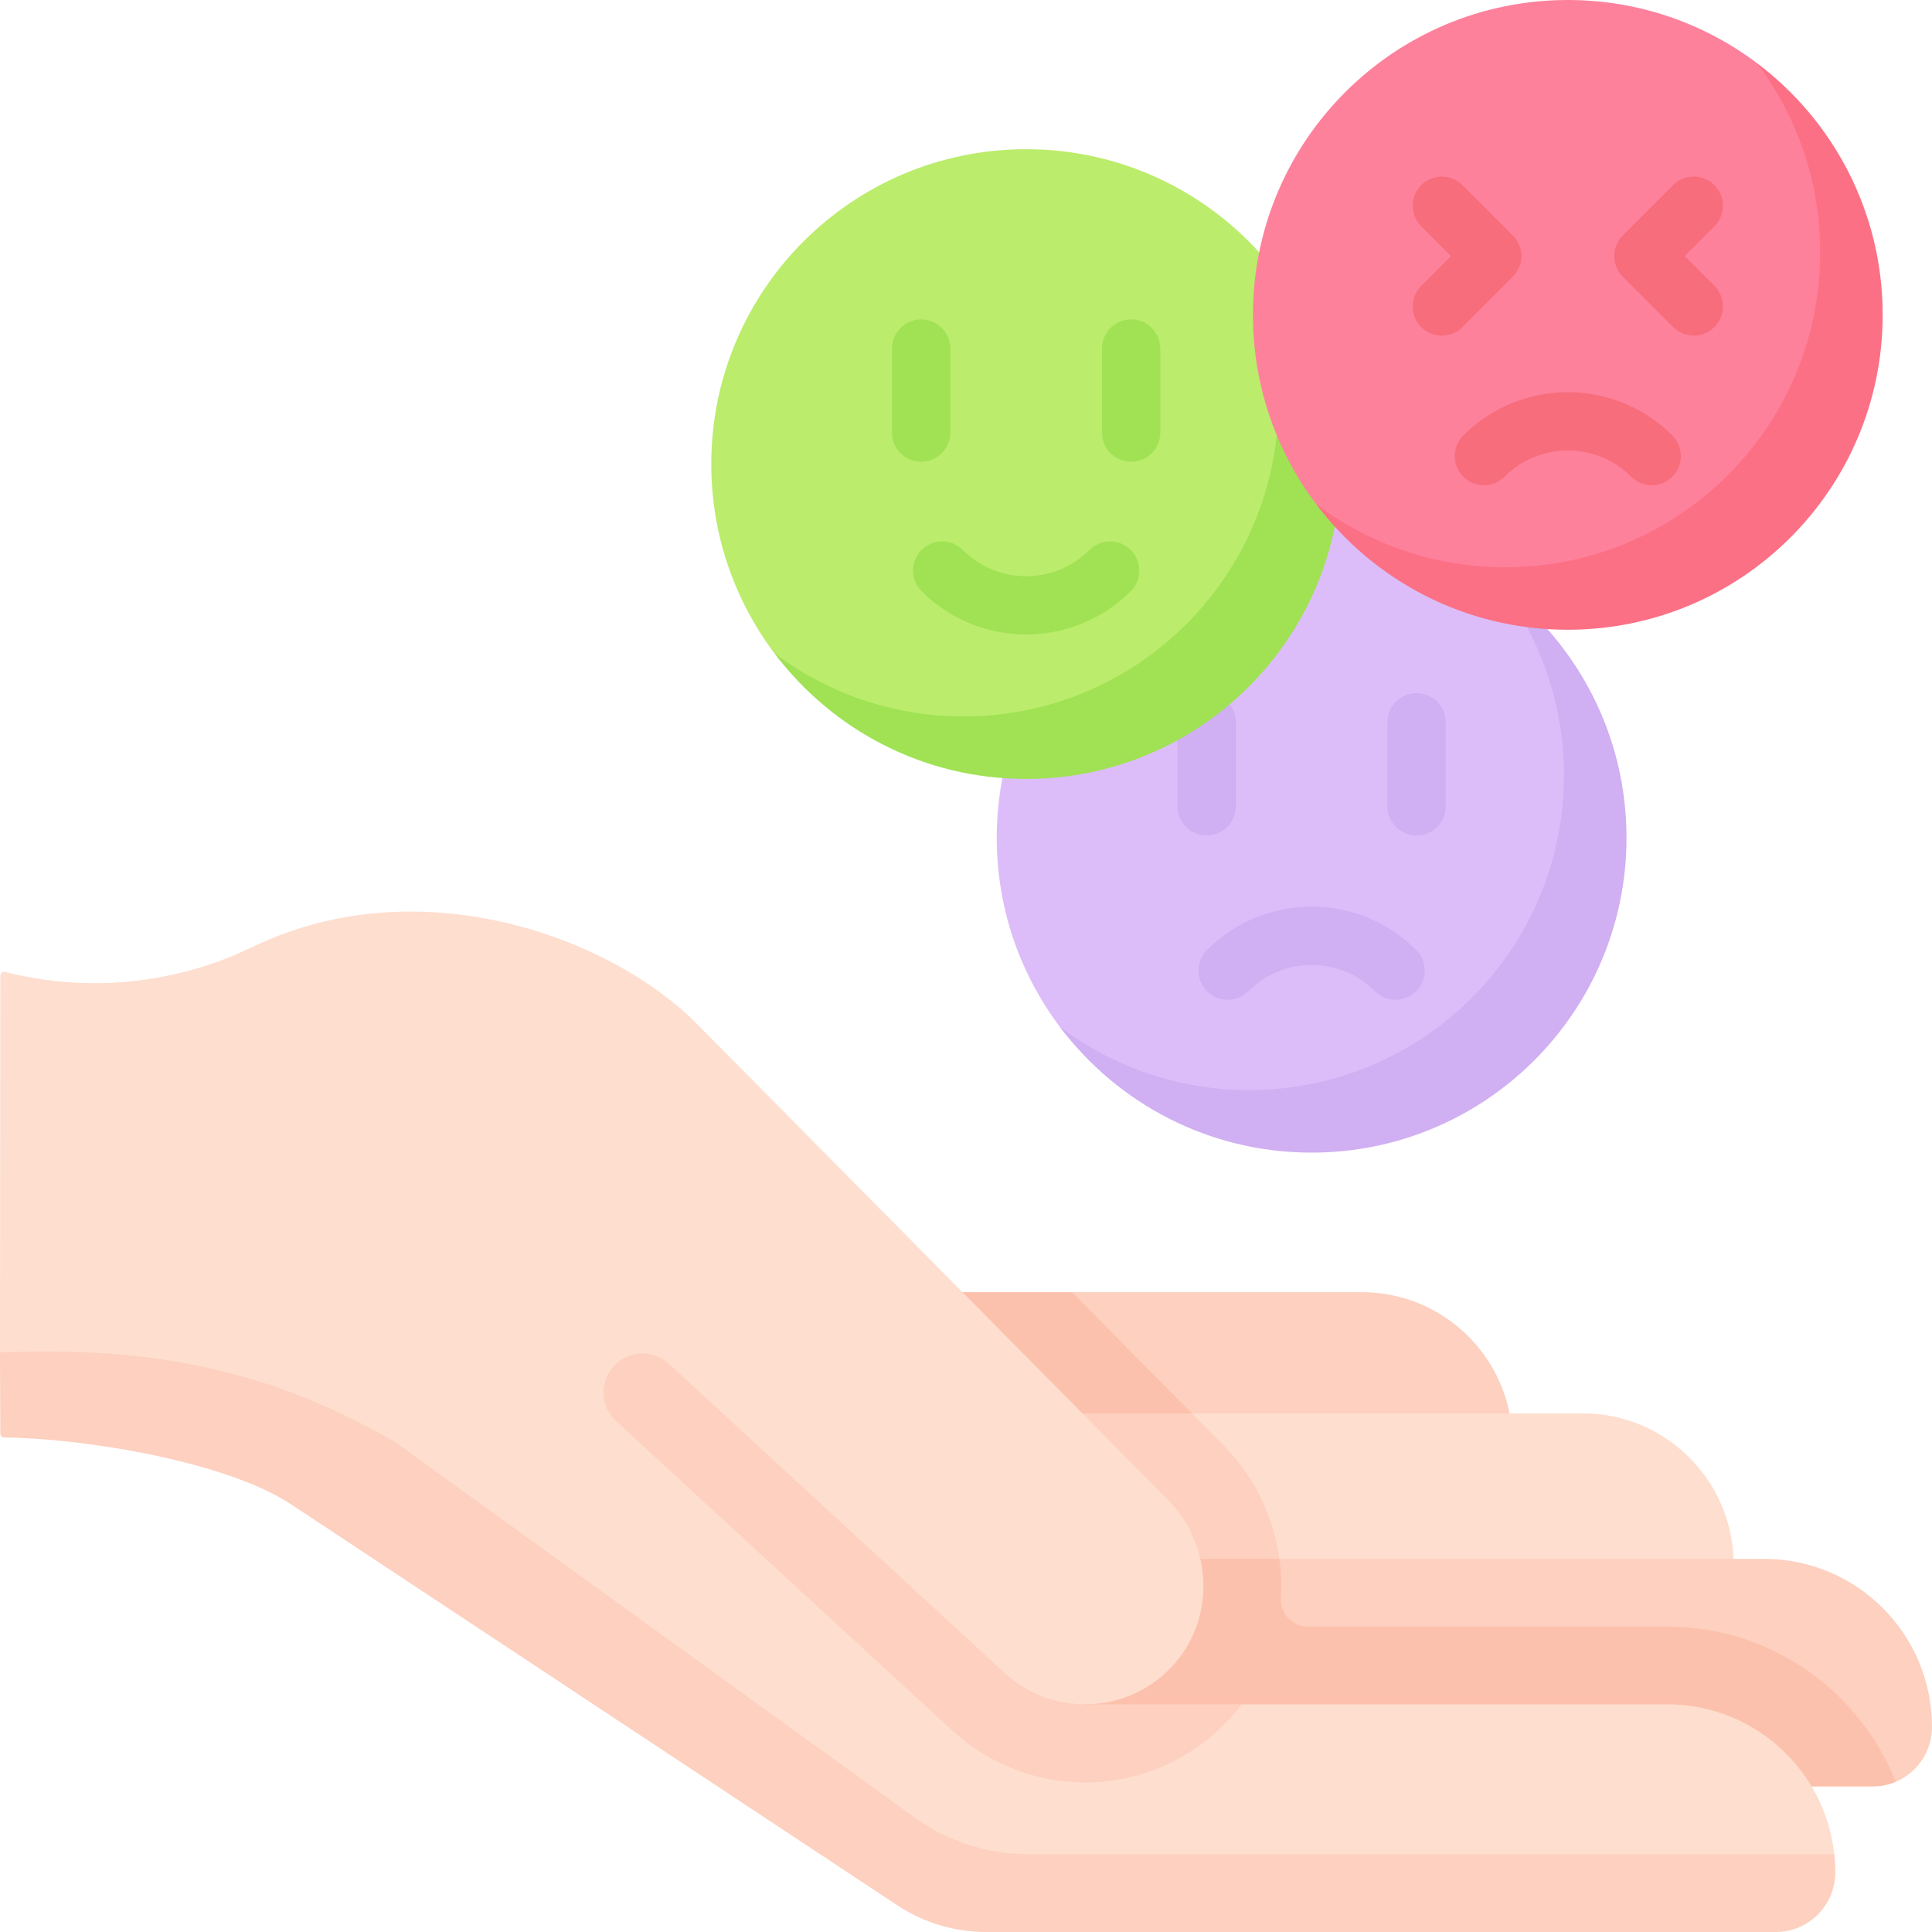
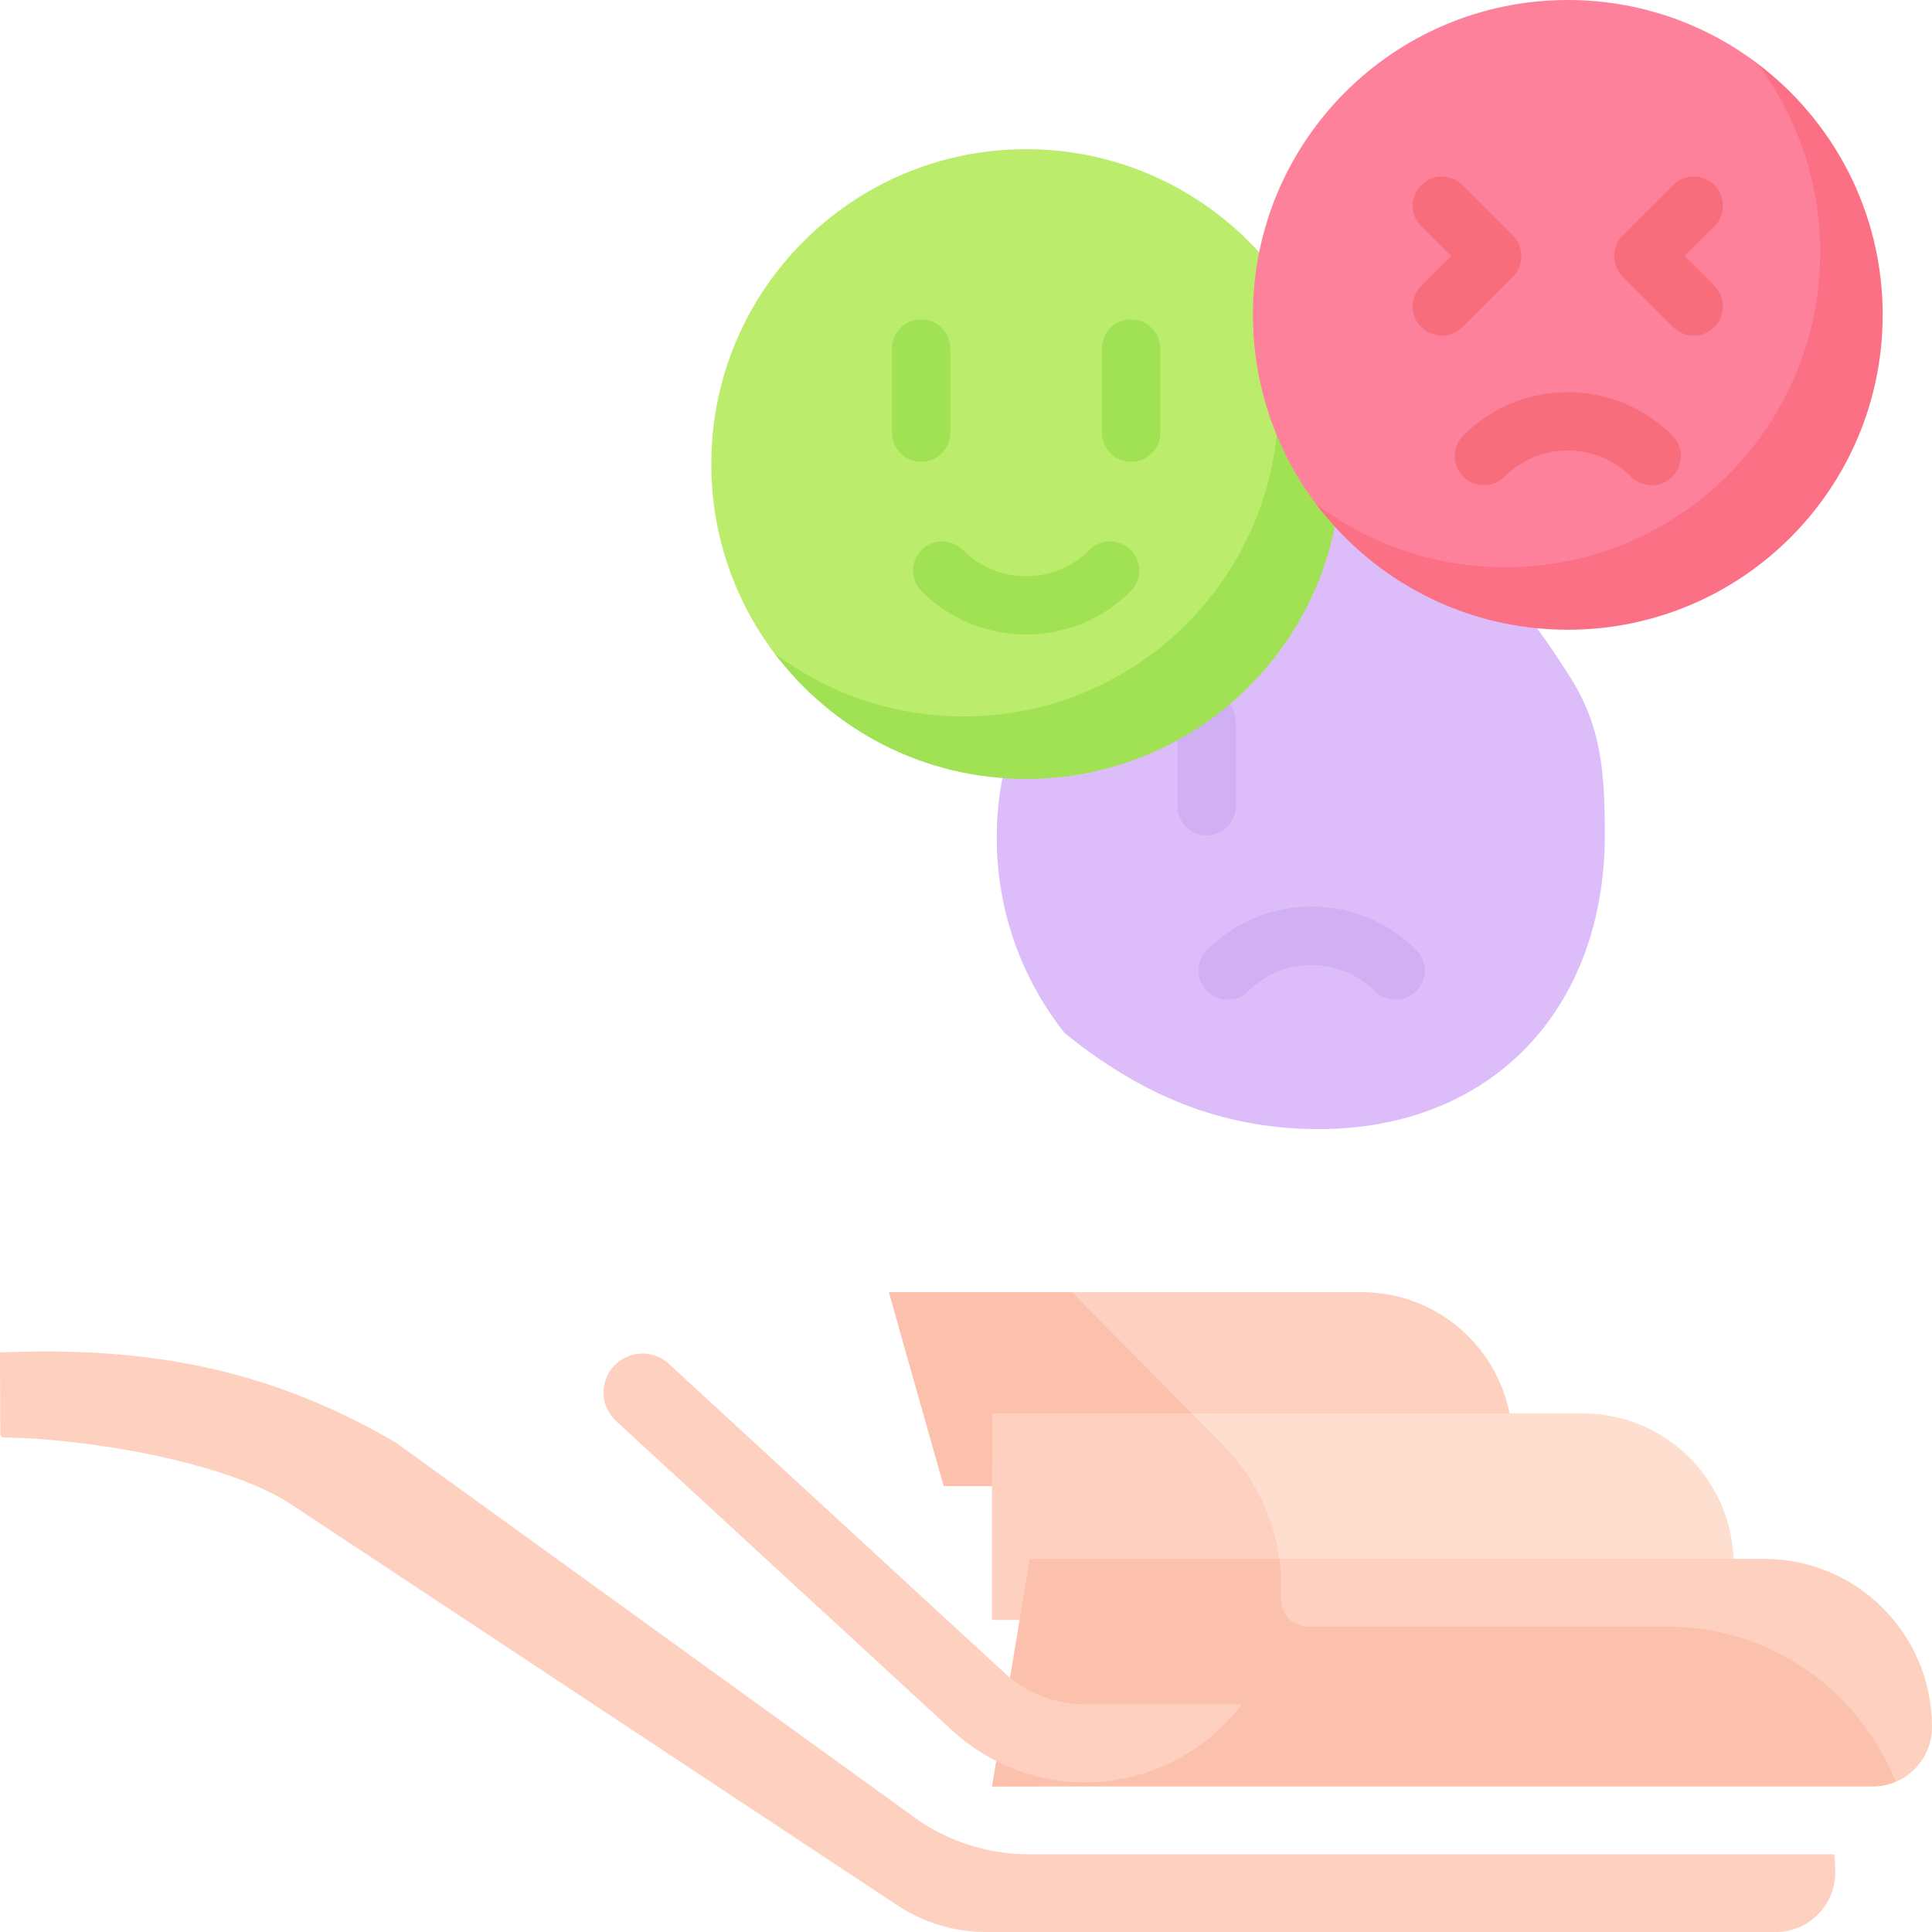
<svg xmlns="http://www.w3.org/2000/svg" id="Capa_1" enable-background="new 0 0 512 512" height="512" viewBox="0 0 512 512" width="512">
  <g>
    <g>
      <path d="m238.126 351.504 11.984 42.296h156.298l-6.362-19.283c-3.683-18.299-19.823-32.079-39.175-32.079h-76.805z" fill="#fdd0bf" />
      <path d="m235.556 342.442 14.555 51.355h82.312c-2.258-3.925-5.041-7.592-8.298-10.879l-40.058-40.476z" fill="#fcc1ac" />
      <path d="m262.917 388.274 52.941-13.707h103.611c21.555 0 39.124 17.095 39.935 38.49v16.23h-196.487z" fill="#fedecf" />
      <path d="m262.914 374.563v54.723h75.849c.577-3.338.825-6.758.742-10.23-.33-13.619-5.793-26.445-15.38-36.139l-8.267-8.355h-52.944z" fill="#fdd0bf" />
      <path d="m262.917 473.445 230.41-2.928c2.174 0 9.059 1.688 9.059 1.688 5.651-2.394 9.614-7.998 9.614-14.531 0-24.606-19.911-44.552-44.473-44.552-4.165 0-73.686 0-128.497 0l-67.632 9.173z" fill="#fdd0bf" />
      <path d="m262.914 473.44h233.339c2.175 0 4.246-.442 6.132-1.235-9.566-24.075-33.078-41.136-60.499-41.136h-95.254c-4.186 0-7.427-3.543-7.194-7.719.079-1.421.102-2.853.066-4.293-.052-1.999-.206-3.977-.474-5.934h-66.107z" fill="#fcc1ac" />
-       <path d="m.081 258.528c.001-.653.619-1.121 1.252-.96 36.813 9.402 64.508-6.347 65.732-6.682 44.436-21.335 95.043-2.355 117.543 20.377l124.86 126.148c12.074 12.198 12.755 31.947.955 44.41-6.199 6.547-14.519 9.849-22.857 9.855h.002l16.382 6.553 25.096-6.553h112.839c22.932 0 41.809 17.387 44.213 39.72.171 1.587-2.598 2.577-2.598 4.21 0 8.71-7.022 9.89-15.717 9.89 3.388 0-197.43.399-203.028.399-8.377 0-16.57-2.465-23.561-7.089l-162.117-109.078c-17.199-11.376-52.341-15.654-73.495-15.847-.565-.005-1.014-.459-1.016-1.024l-4.566-14.447z" fill="#fedecf" />
      <path d="m0 358.41.082 21.52c0 .567.443 1.02 1.01 1.02 21.153.196 58.85 6.346 76.055 17.719l160.635 106.243c6.989 4.626 15.174 7.088 23.555 7.088h209.362c8.649-.041 15.658-7.088 15.658-15.772 0-1.628-.092-3.245-.257-4.832h-213.573c-10.846 0-21.416-3.419-30.204-9.771l-137.425-99.325c-37.172-21.756-70.861-25.222-104.898-23.89z" fill="#fdd0bf" />
      <path d="m329.048 451.672c-1.33 1.762-2.794 3.451-4.381 5.068-10.236 10.384-23.658 15.618-37.11 15.618-12.494 0-25.008-4.512-35.017-13.598-.021-.01-.093-.082-.237-.216-.021-.01-.031-.021-.052-.041-4.722-4.349-66.979-61.665-88.98-81.919-4.188-3.855-4.451-10.369-.593-14.554 3.857-4.185 10.378-4.454 14.566-.6 16.707 15.376 56.61 52.115 76.925 70.824.495.464.99.907 1.464 1.339.546.515 1.082.999 1.598 1.473.423.402.835.773 1.237 1.143 4.103 3.781 6.886 6.336 7.752 7.139.041.041.093.082.134.124l.082.082c.021.01.021.021.031.021.01.01.01.021.021.021.01.01.021.021.021.021 6.01 5.388 13.545 8.066 21.06 8.056h41.479z" fill="#fdd0bf" />
      <path d="m266.353 443.472.082.082v-.01c-.031-.031-.062-.051-.082-.072z" fill="#fcc1ac" />
    </g>
    <g>
      <g>
        <path d="m425.302 221.141c0 46.085-29.808 78.084-75.893 78.084-26.528 0-47.756-9.661-67.267-25.446-11.267-14.226-17.995-32.211-17.995-51.767 0-46.085 37.359-83.444 83.444-83.444 18.808 0 36.163 6.223 50.118 16.722 7.714 7.785 13.016 15.694 18.429 24.219 8.2 12.915 9.164 25.201 9.164 41.632z" fill="#dcbdf9" />
-         <path d="m431.037 222.014c0 46.082-37.362 83.444-83.444 83.444-27.26 0-51.457-13.065-66.682-33.284 13.954 10.498 31.309 16.72 50.117 16.72 46.082 0 83.444-37.362 83.444-83.444 0-18.822-6.236-36.191-16.762-50.16 20.233 15.224 33.327 39.45 33.327 66.724z" fill="#d0aff2" />
      </g>
    </g>
    <g>
      <g>
        <g>
-           <path d="m375.407 221.395c-4.267 0-7.726-3.459-7.726-7.726v-22.253c0-4.268 3.459-7.726 7.726-7.726s7.726 3.459 7.726 7.726v22.253c.001 4.267-3.458 7.726-7.726 7.726z" fill="#d0aff2" />
-         </g>
+           </g>
        <g>
          <path d="m319.778 221.395c-4.267 0-7.726-3.459-7.726-7.726v-22.253c0-4.268 3.459-7.726 7.726-7.726s7.726 3.459 7.726 7.726v22.253c0 4.267-3.459 7.726-7.726 7.726z" fill="#d0aff2" />
        </g>
      </g>
      <g>
        <path d="m369.833 264.942c-1.977 0-3.955-.755-5.463-2.263-4.482-4.482-10.44-6.95-16.778-6.95s-12.296 2.468-16.778 6.949c-3.017 3.018-7.909 3.017-10.927.001-3.018-3.017-3.018-7.909 0-10.927 7.4-7.4 17.239-11.476 27.704-11.476s20.304 4.075 27.704 11.475c3.018 3.018 3.018 7.909 0 10.928-1.507 1.509-3.484 2.263-5.462 2.263z" fill="#d0aff2" />
      </g>
    </g>
    <g>
      <g>
        <path d="m346.395 85.284c-5.806-11.443-14.169-21.37-24.338-29.021.001.002.002.004.004.005-.001-.001-.003-.003-.004-.004-13.955-10.499-31.31-16.722-50.118-16.722-46.085 0-83.444 37.359-83.444 83.443 0 19.556 6.727 37.541 17.995 51.767 19.511 15.785 40.738 25.446 67.267 25.446 46.085 0 75.893-31.999 75.893-78.084-.002-14.074-4.179-36.538-3.255-36.83z" fill="#bbec6c" />
        <path d="m336.513 86.927c1.499 6.256 2.306 12.781 2.306 19.495 0 46.082-37.362 83.444-83.444 83.444-18.808 0-36.163-6.222-50.117-16.72 15.224 20.219 39.422 33.284 66.682 33.284 46.082 0 83.444-37.362 83.444-83.444 0-13.567-3.242-26.378-8.989-37.703-3.208 1.015-6.668 1.463-9.882 1.644z" fill="#a0e254" />
      </g>
    </g>
    <g>
      <g>
        <g>
          <path d="m299.763 122.365c-4.267 0-7.726-3.459-7.726-7.726v-22.26c0-4.268 3.459-7.726 7.726-7.726s7.726 3.459 7.726 7.726v22.26c0 4.267-3.459 7.726-7.726 7.726z" fill="#a0e254" />
        </g>
        <g>
          <path d="m244.114 122.365c-4.267 0-7.726-3.459-7.726-7.726v-22.26c0-4.268 3.459-7.726 7.726-7.726s7.726 3.459 7.726 7.726v22.26c.001 4.267-3.459 7.726-7.726 7.726z" fill="#a0e254" />
        </g>
      </g>
      <g>
        <path d="m271.939 168.135c-10.036 0-20.072-3.82-27.712-11.46-3.018-3.018-3.018-7.909 0-10.928 3.017-3.016 7.909-3.016 10.927 0 4.484 4.484 10.445 6.953 16.786 6.953s12.302-2.469 16.786-6.953c3.017-3.016 7.909-3.016 10.927 0 3.018 3.018 3.018 7.909 0 10.928-7.642 7.64-17.678 11.46-27.714 11.46z" fill="#a0e254" />
      </g>
    </g>
    <g>
      <g>
        <path d="m493.194 82.572c0 46.085-29.808 78.084-75.893 78.084-26.528 0-47.756-9.661-67.267-25.446-11.266-14.225-17.994-32.21-17.994-51.766 0-46.085 37.359-83.444 83.444-83.444 18.808 0 36.163 6.223 50.118 16.722 7.714 7.785 13.016 15.694 18.429 24.219 8.2 12.914 9.163 25.201 9.163 41.631z" fill="#fe819c" />
        <path d="m498.929 83.445c0 46.082-37.362 83.444-83.444 83.444-27.26 0-51.457-13.065-66.682-33.284 13.954 10.498 31.309 16.72 50.117 16.72 46.082 0 83.444-37.362 83.444-83.444 0-18.822-6.236-36.191-16.762-50.16 20.233 15.225 33.327 39.451 33.327 66.724z" fill="#fc7085" />
      </g>
    </g>
    <g>
      <g>
        <g>
          <path d="m448.862 88.946c-1.977 0-3.955-.755-5.463-2.263l-13.351-13.351c-3.018-3.018-3.018-7.909 0-10.928l13.351-13.351c3.017-3.016 7.909-3.016 10.927 0 3.018 3.018 3.018 7.909 0 10.928l-7.888 7.887 7.888 7.887c3.018 3.018 3.018 7.909 0 10.928-1.509 1.509-3.486 2.263-5.464 2.263z" fill="#f76d7b" />
        </g>
        <g>
          <path d="m382.107 88.946c-1.977 0-3.955-.755-5.463-2.263-3.018-3.018-3.018-7.909 0-10.928l7.888-7.887-7.888-7.887c-3.018-3.018-3.018-7.909 0-10.928 3.017-3.016 7.909-3.016 10.927 0l13.351 13.351c3.018 3.018 3.018 7.909 0 10.928l-13.352 13.352c-1.509 1.508-3.486 2.262-5.463 2.262z" fill="#f76d7b" />
        </g>
      </g>
      <g>
        <path d="m437.725 128.599c-1.977 0-3.955-.755-5.463-2.264-4.481-4.481-10.44-6.949-16.778-6.949s-12.296 2.468-16.778 6.95c-3.017 3.016-7.909 3.016-10.927 0-3.018-3.018-3.018-7.909 0-10.928 7.4-7.399 17.239-11.475 27.704-11.475s20.304 4.075 27.704 11.476c3.018 3.017 3.018 7.909 0 10.927-1.507 1.509-3.485 2.263-5.462 2.263z" fill="#f76d7b" />
      </g>
    </g>
  </g>
</svg>